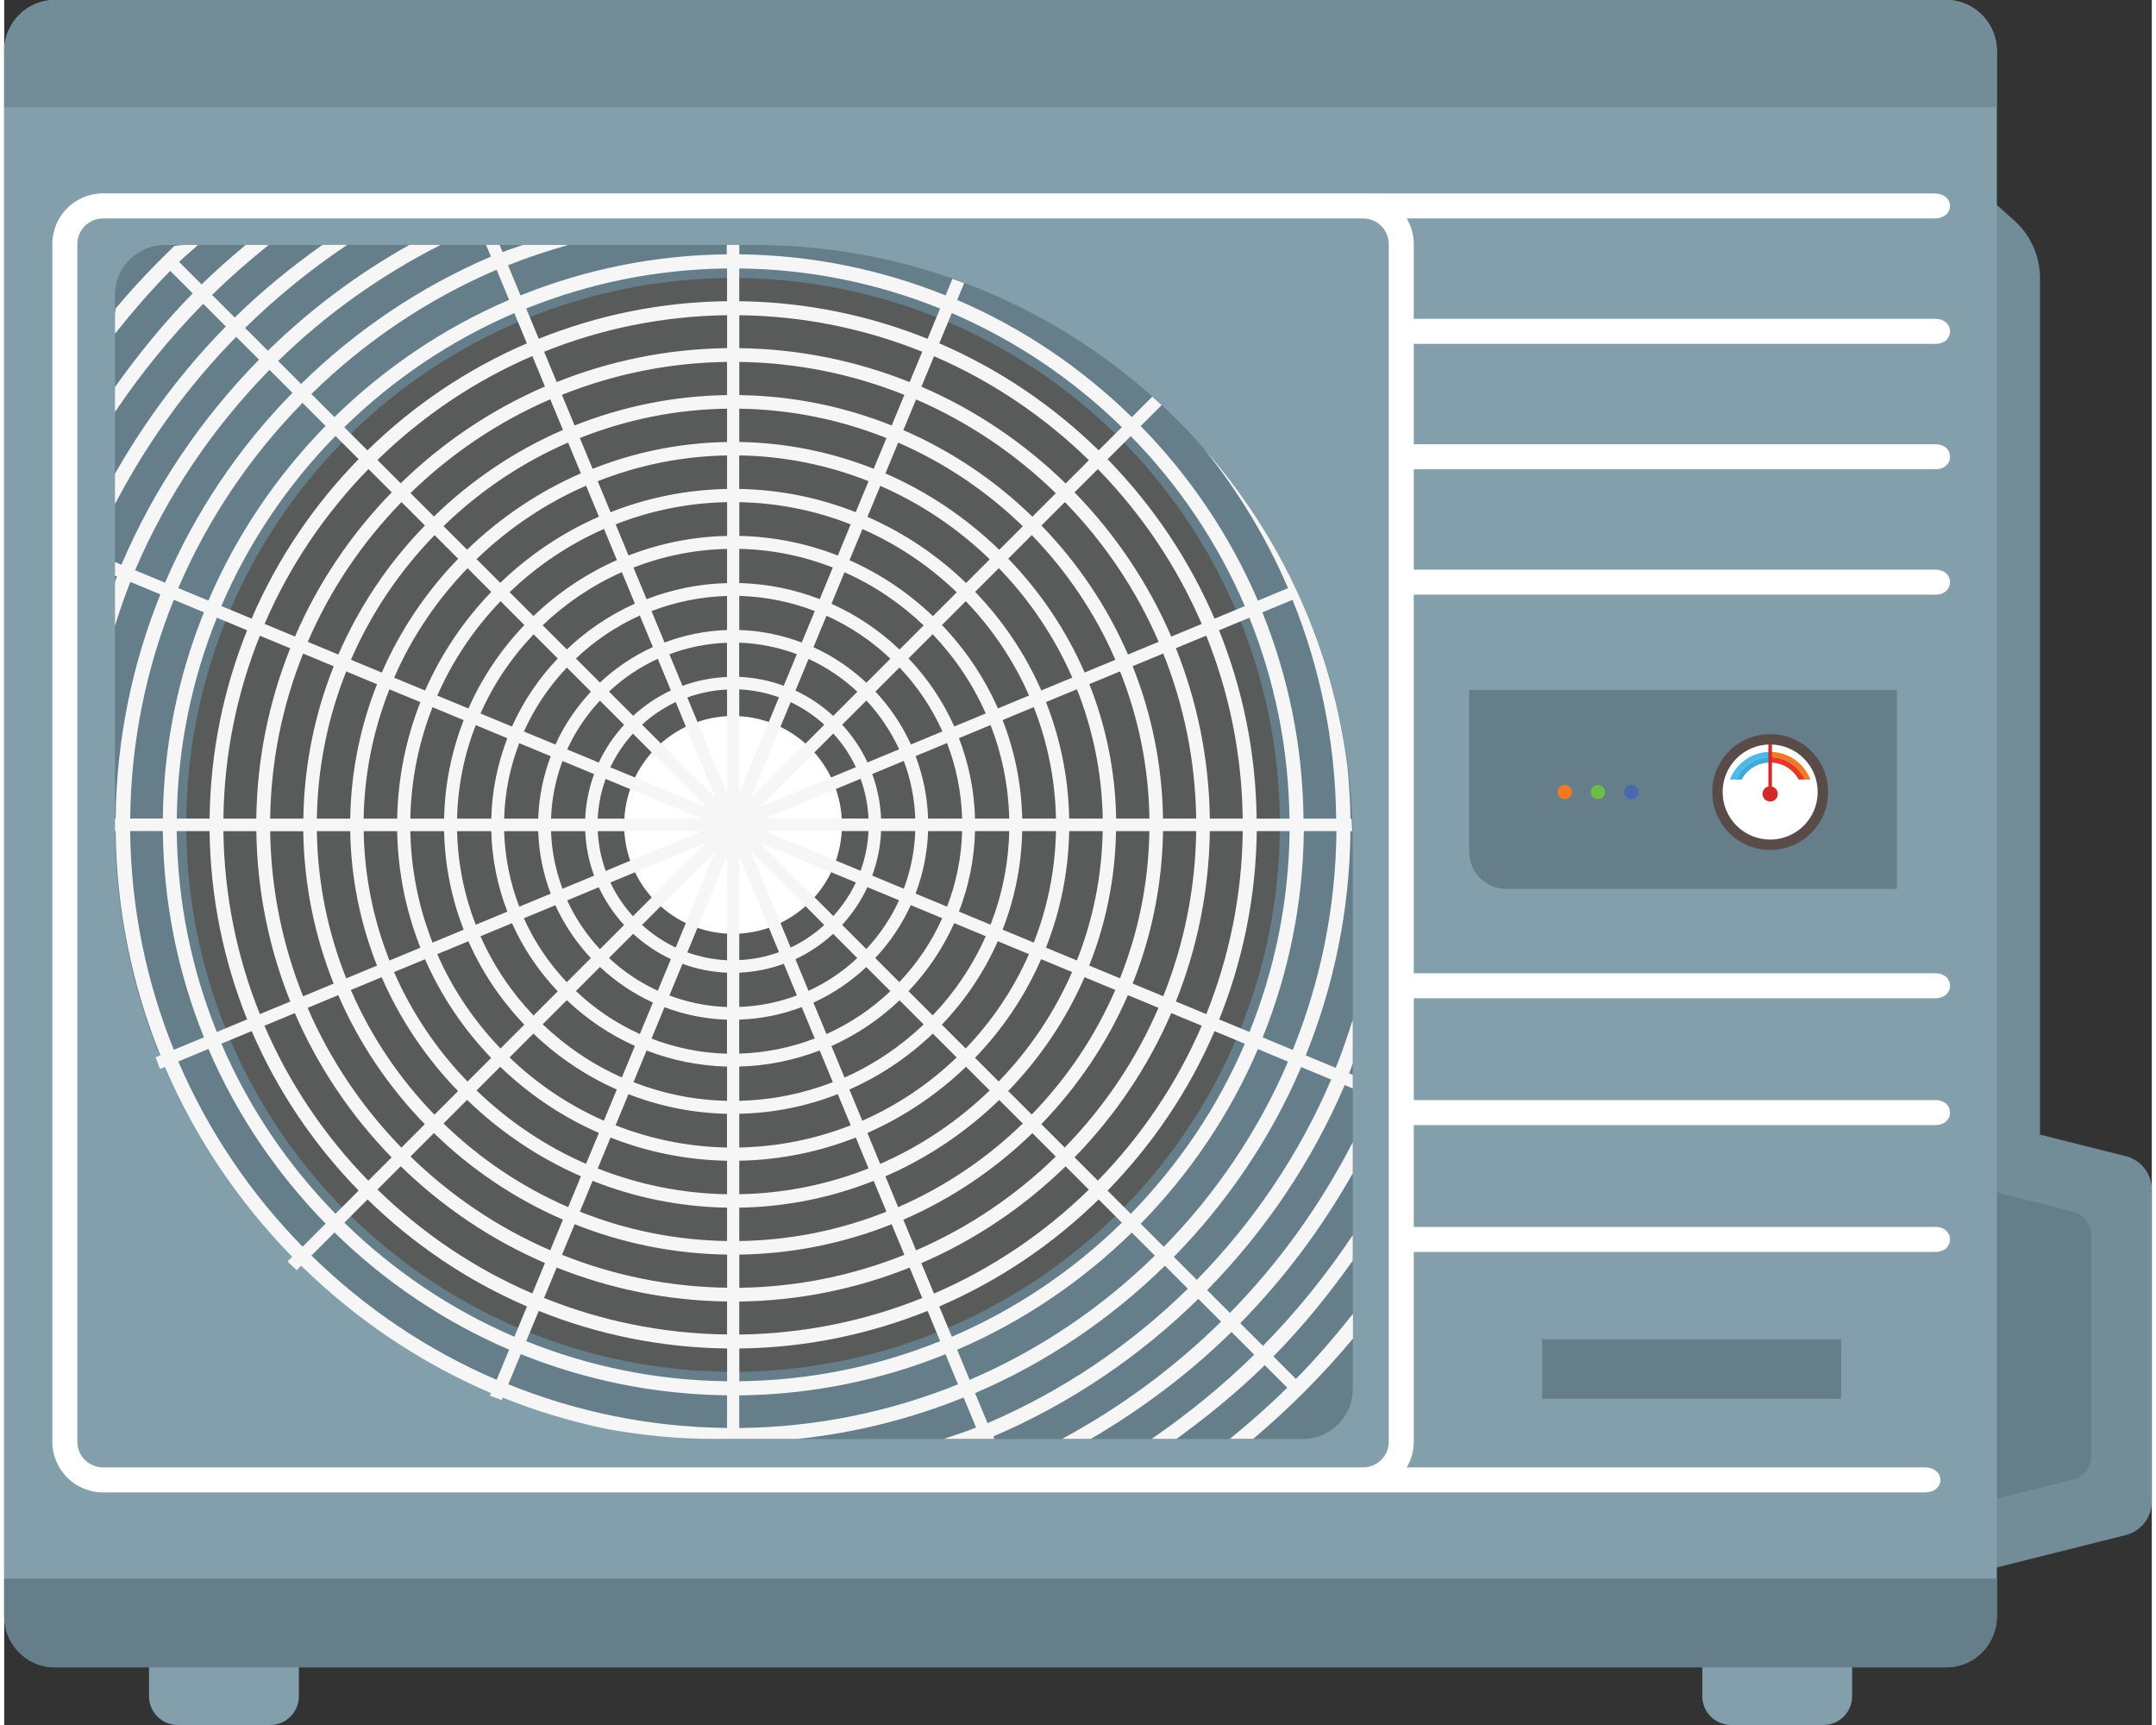
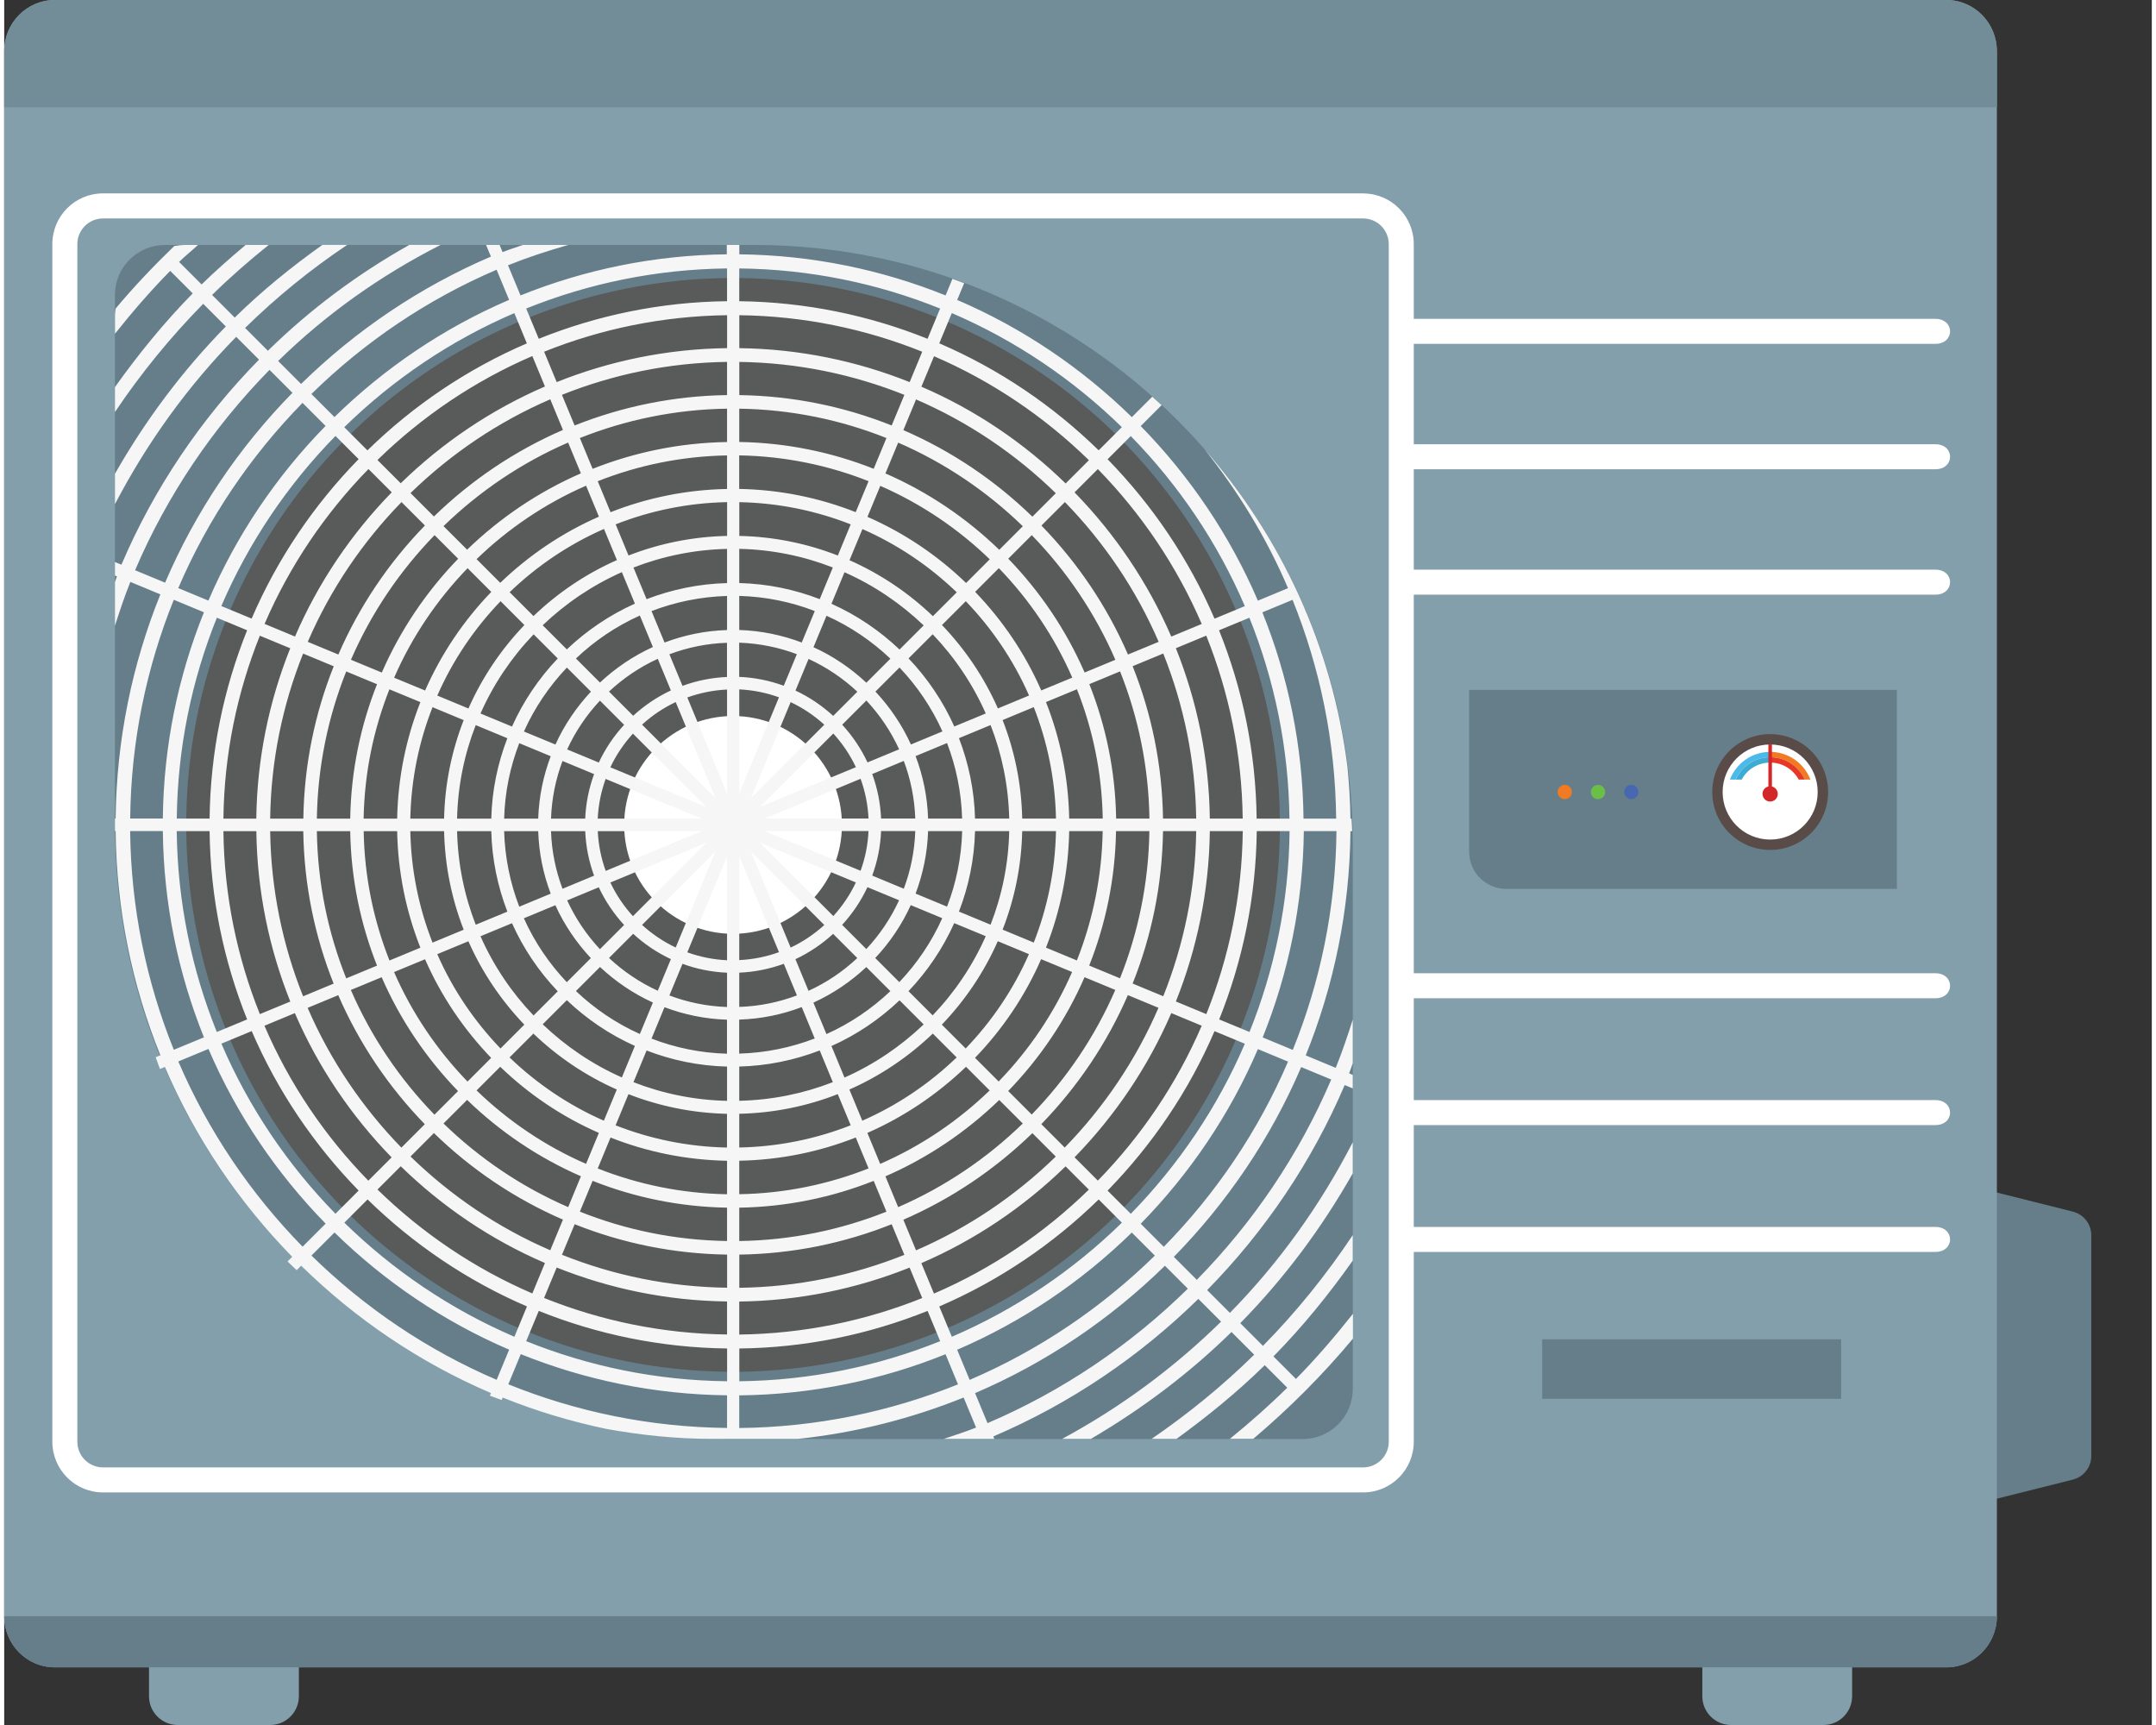
<svg xmlns="http://www.w3.org/2000/svg" id="Layer_2" data-name="Layer 2" width="110" height="88" viewBox="0 0 360.54 289.56">
  <rect x="0" y="0" width="360.54" height="289.56" fill="#333333" stroke="none" />
  <defs>
    <style>
      .cls-1 {
        fill: #f6f6f6;
      }

      .cls-1, .cls-2, .cls-3, .cls-4, .cls-5, .cls-6, .cls-7, .cls-8, .cls-9, .cls-10, .cls-11, .cls-12, .cls-13, .cls-14 {
        stroke-width: 0px;
      }

      .cls-2 {
        fill: #4bb9ea;
      }

      .cls-3 {
        fill: #829fab;
      }

      .cls-4 {
        fill: #4768b1;
      }

      .cls-5 {
        fill: #595a5a;
      }

      .cls-6 {
        fill: #594b48;
      }

      .cls-7 {
        fill: #6bbe46;
      }

      .cls-8 {
        fill: #3eacd2;
      }

      .cls-9 {
        fill: #d32729;
      }

      .cls-10 {
        fill: #657e8a;
      }

      .cls-11 {
        fill: #738d98;
      }

      .cls-12 {
        fill: #fff;
      }

      .cls-13 {
        fill: #e73727;
      }

      .cls-14 {
        fill: #f07b23;
      }
    </style>
  </defs>
  <g id="layer">
-     <path class="cls-11" d="m360.54,199.68c0-2.65-1.81-4.97-4.38-5.61l-14.39-3.61V46.68c0-3.69-1.57-7.21-4.33-9.67l-5.09-4.54v155.63l-5.32-1.34v78.23l29.13-7.31c2.57-.65,4.38-2.96,4.38-5.61v-52.38Z" />
    <path class="cls-10" d="m350.38,244.4c0,1.88-1.28,3.51-3.1,3.97l-20.6,5.17v-55.33l20.6,5.17c1.82.46,3.1,2.09,3.1,3.97v37.04Z" />
    <path class="cls-3" d="m49.46,274.67h-25.15v10.06c0,2.67,2.16,4.83,4.83,4.83h15.5c2.67,0,4.83-2.16,4.83-4.83v-10.06Z" />
    <path class="cls-3" d="m310.23,274.67h-25.15v10.06c0,2.67,2.16,4.83,4.83,4.83h15.49c2.67,0,4.83-2.16,4.83-4.83v-10.06Z" />
    <path class="cls-3" d="m326.04,0c4.71,0,8.49,3.87,8.49,8.58v262.72c0,4.71-3.78,8.58-8.49,8.58H8.49c-4.71,0-8.49-3.87-8.49-8.58V8.58C0,3.87,3.78,0,8.49,0h317.55Z" />
    <path class="cls-3" d="m14.15,32.46h216.42c3.35,0,6.07,2.72,6.07,6.07v205.91c0,3.35-2.72,6.07-6.07,6.07H14.15c-3.35,0-6.07-2.72-6.07-6.07V38.54c0-3.35,2.72-6.07,6.07-6.07Z" />
    <path class="cls-11" d="m334.54,8.58v9.42H0v-9.42C0,3.87,3.78,0,8.49,0h317.55c4.71,0,8.49,3.87,8.49,8.58Z" />
-     <path class="cls-10" d="m334.54,264.99v6.31c0,4.71-3.78,8.58-8.49,8.58H8.49c-4.71,0-8.49-3.87-8.49-8.58v-6.31h334.54Z" />
-     <path class="cls-12" d="m323.98,36.67h-94.89c-3.58,0-3.6-4.2,0-4.2h94.89c3.58,0,3.6,4.2,0,4.2Z" />
+     <path class="cls-10" d="m334.54,264.99v6.31c0,4.71-3.78,8.58-8.49,8.58H8.49c-4.71,0-8.49-3.87-8.49-8.58h334.54Z" />
    <path class="cls-12" d="m324.19,57.72h-87.64c-3.31,0-3.32-4.2,0-4.2h87.64c3.31,0,3.32,4.2,0,4.2Z" />
    <path class="cls-12" d="m324.19,78.77h-87.64c-3.31,0-3.32-4.2,0-4.2h87.64c3.31,0,3.32,4.2,0,4.2Z" />
    <path class="cls-12" d="m324.19,99.82h-87.64c-3.31,0-3.32-4.2,0-4.2h87.64c3.31,0,3.32,4.2,0,4.2Z" />
    <path class="cls-12" d="m324.19,167.57h-87.64c-3.31,0-3.32-4.2,0-4.2h87.64c3.31,0,3.32,4.2,0,4.2Z" />
    <path class="cls-12" d="m324.19,188.86h-87.64c-3.31,0-3.32-4.2,0-4.2h87.64c3.31,0,3.32,4.2,0,4.2Z" />
    <path class="cls-12" d="m324.19,210.15h-87.64c-3.31,0-3.32-4.2,0-4.2h87.64c3.31,0,3.32,4.2,0,4.2Z" />
-     <path class="cls-12" d="m322.41,250.52h-93.36c-3.53,0-3.54-4.2,0-4.2h93.36c3.52,0,3.54,4.2,0,4.2Z" />
    <rect class="cls-10" x="258.2" y="224.82" width="50.19" height="9.99" />
    <path class="cls-12" d="m228.13,32.46H16.59c-4.7,0-8.51,3.81-8.51,8.51v201.03c0,4.7,3.81,8.52,8.51,8.52h211.54c4.7,0,8.51-3.81,8.51-8.52V40.98c0-4.7-3.81-8.51-8.51-8.51Zm4.31,209.55c0,2.38-1.93,4.31-4.31,4.31H16.59c-2.38,0-4.31-1.93-4.31-4.31V40.98c0-2.38,1.93-4.31,4.31-4.31h211.54c2.38,0,4.31,1.93,4.31,4.31v201.03Z" />
    <path class="cls-10" d="m18.59,138.47c0,56.93,46.15,103.08,103.08,103.08h96.34c4.63,0,8.39-3.76,8.39-8.39v-91.57c0-55.49-44.98-100.47-100.47-100.47H26.98c-4.63,0-8.39,3.76-8.39,8.39v88.95Z" />
    <circle class="cls-5" cx="122.36" cy="138.47" r="91.8" />
    <circle class="cls-12" cx="122.36" cy="138.47" r="18.28" />
    <path class="cls-1" d="m216.86,231.47l-3.78-3.78c4.89-4.97,9.29-10.39,13.32-16.09v-4.28c-4.44,6.67-9.48,12.91-15.08,18.6l-3.81-3.81c7.36-7.49,13.69-15.97,18.89-25.16v-5.22c-5.44,10.57-12.37,20.24-20.63,28.65l-3.82-3.82c9.69-9.87,17.58-21.51,23.09-34.42l1.36.56v-2.27l-.61-.25c.23-.56.39-1.16.61-1.73v-7.31c-.87,2.74-1.79,5.46-2.86,8.11l-5.04-2.09c4.71-11.66,7.38-24.34,7.51-37.64h.29c-.01-.71-.08-1.4-.11-2.1h-.18c-.03-2.92-.23-5.81-.5-8.67-2.56-20.33-11.19-38.72-24.04-53.38,5.67,7.08,10.45,14.91,14.06,23.36l-5.06,2.1c-4.71-10.98-11.43-20.89-19.67-29.31l3.51-3.51c-.52-.48-1.04-.95-1.57-1.42l-3.43,3.43c-8.42-8.24-18.33-14.96-29.32-19.67l1.17-2.82c-.66-.24-1.31-.49-1.97-.72l-1.15,2.78c-10.73-4.32-22.4-6.77-34.63-6.9v-1.57h-2.1v1.57c-12.23.13-23.9,2.58-34.63,6.9l-2.1-5.06c3.28-1.32,6.67-2.43,10.11-3.41h-7.62c-1.13.41-2.29.75-3.4,1.2l-.5-1.2h-2.27l.81,1.95c-11.94,5.11-22.72,12.42-31.87,21.38l-3.85-3.85c7.99-7.83,17.21-14.38,27.28-19.49h-5.26c-8.68,4.88-16.68,10.84-23.74,17.77l-3.83-3.83c5.26-5.16,11-9.83,17.14-13.94h-4.17c-5.2,3.7-10.16,7.73-14.71,12.2l-3.8-3.8c3.01-2.96,6.2-5.74,9.5-8.39h-3.87c-2.53,2.14-5.03,4.31-7.39,6.63l-3.78-3.78c1.01-1,2.13-1.88,3.18-2.85h-2.18c-.62,0-1.22.09-1.81.18-3.45,3.33-6.76,6.81-9.84,10.49-.03.36-.11.72-.11,1.09v3.14c2.92-3.67,5.99-7.22,9.27-10.55l3.78,3.78c-4.78,4.86-9.09,10.17-13.06,15.73v4.19c4.37-6.51,9.34-12.59,14.82-18.17l3.8,3.8c-7.24,7.37-13.47,15.7-18.62,24.73v5.11c5.4-10.36,12.25-19.84,20.36-28.1l3.83,3.83c-9.69,9.87-17.59,21.51-23.1,34.42l-1.09-.45v2.27l.34.14c-.13.32-.22.66-.34.98v7.31c.8-2.48,1.62-4.95,2.59-7.36l5.04,2.09c-4.71,11.66-7.37,24.34-7.51,37.63h-.12v2.1h.12c.13,13.29,2.8,25.98,7.51,37.64l-.79.33c.25.65.46,1.33.72,1.97l.82-.34c5.11,11.94,12.42,22.72,21.38,31.87l-.78.78c.5.5,1.02.97,1.53,1.46l.75-.75c9.15,8.96,19.92,16.27,31.87,21.38l-.18.44c.65.26,1.32.47,1.97.72l.17-.41c5.6,2.26,11.44,4.02,17.47,5.28,5.76,1.03,11.65,1.66,17.71,1.66h14.42c9.72-1.03,19.04-3.41,27.79-6.94l2.09,5.04c-1.76.71-3.6,1.28-5.41,1.9h8.47l-.17-.41c12.91-5.51,24.55-13.4,34.42-23.09l3.82,3.82c-7.89,7.75-16.87,14.39-26.68,19.68h4.83c8.58-5.03,16.54-11.01,23.6-17.94l3.81,3.81c-5.3,5.21-11.08,9.92-17.22,14.13h4.18c5.22-3.79,10.22-7.86,14.81-12.37l3.78,3.78c-3.06,3.02-6.29,5.87-9.63,8.58h3.93c6.04-5.12,11.66-10.73,16.73-16.82v-4.17c-3,3.79-6.15,7.46-9.54,10.91ZM87.74,57.64c-10.02,4.31-19.07,10.44-26.76,17.96l-3.89-3.89c8.2-8.02,17.86-14.56,28.55-19.15l2.11,5.09Zm-35.25,81.88h5.6c.13,7.96,1.72,15.56,4.5,22.57l-5.17,2.14c-3.06-7.67-4.8-15.99-4.93-24.71Zm2.82,25.59l-5.13,2.13c-3.44-8.6-5.39-17.93-5.53-27.71h5.56c.13,9.03,1.93,17.64,5.1,25.59Zm5.03-25.59h5.63c.13,6.89,1.5,13.48,3.9,19.56l-5.19,2.15c-2.67-6.75-4.2-14.06-4.33-21.71Zm7.84,0h5.67c.13,5.82,1.28,11.39,3.29,16.54l-5.23,2.17c-2.29-5.82-3.6-12.12-3.73-18.71Zm7.85,0h5.74c.12,4.75,1.08,9.29,2.7,13.51l-5.31,2.2c-1.9-4.89-3-10.18-3.13-15.71Zm7.9,0h5.72c.12,3.69.85,7.2,2.1,10.49l-5.28,2.19c-1.52-3.96-2.41-8.22-2.54-12.68Zm5.72-2.1h-5.72c.12-4.46,1.01-8.71,2.54-12.67l5.28,2.19c-1.24,3.28-1.98,6.8-2.1,10.49Zm-7.88,0h-5.74c.12-5.53,1.22-10.81,3.13-15.7l5.31,2.2c-1.63,4.22-2.58,8.75-2.7,13.5Zm-7.92,0h-5.67c.13-6.59,1.44-12.89,3.73-18.71l5.23,2.17c-2.01,5.15-3.17,10.71-3.29,16.54Zm-7.88,0h-5.63c.13-7.65,1.66-14.96,4.33-21.71l5.2,2.15c-2.4,6.08-3.77,12.66-3.9,19.55Zm-7.88,0h-5.6c.13-8.72,1.87-17.04,4.93-24.71l5.17,2.14c-2.78,7.01-4.37,14.61-4.5,22.57Zm-7.88,0h-5.56c.13-9.78,2.09-19.11,5.53-27.71l5.14,2.13c-3.17,7.94-4.97,16.56-5.1,25.58Zm-7.88,0h-5.53c.13-10.84,2.3-21.19,6.12-30.71l5.1,2.11c-3.55,8.87-5.57,18.5-5.7,28.6Zm0,2.1c.13,10.09,2.15,19.73,5.7,28.6l-5.11,2.11c-3.82-9.52-5.99-19.87-6.12-30.71h5.53Zm6.47,30.55c3.91,9.06,9.45,17.24,16.24,24.21l-3.91,3.91c-7.3-7.48-13.26-16.27-17.44-26.01l5.11-2.12Zm2.14-.89l5.14-2.13c3.51,8.1,8.47,15.42,14.53,21.66l-3.93,3.93c-6.58-6.76-11.95-14.69-15.74-23.46Zm7.25-3l5.18-2.14c3.11,7.14,7.48,13.59,12.82,19.11l-3.96,3.96c-5.86-6.03-10.64-13.1-14.03-20.92Zm7.26-3.01l5.2-2.15c2.7,6.18,6.49,11.76,11.1,16.56l-3.97,3.97c-5.13-5.31-9.34-11.52-12.33-18.38Zm7.25-3l5.23-2.17c2.3,5.22,5.5,9.94,9.39,14l-4,4c-4.41-4.59-8.03-9.93-10.62-15.84Zm7.26-3.01l5.29-2.19c1.9,4.25,4.51,8.1,7.68,11.43l-4.06,4.06c-3.69-3.86-6.72-8.35-8.91-13.3Zm7.29-3.02l5.28-2.19c1.49,3.29,3.52,6.27,5.96,8.88l-4.04,4.04c-2.97-3.13-5.42-6.74-7.21-10.73Zm10.29-14.63c.11,2.62.63,5.13,1.49,7.48l-5.3,2.2c-1.14-3.03-1.82-6.28-1.93-9.67h5.74Zm-5.74-2.1c.12-3.4.79-6.64,1.93-9.67l5.3,2.2c-.86,2.35-1.38,4.86-1.49,7.48h-5.74Zm2.71,13.73l5.31-2.2c1.09,2.33,2.53,4.45,4.25,6.33l-4.06,4.06c-2.25-2.41-4.11-5.16-5.5-8.19Zm22.58-11.62l-16.11,6.67c-.76-2.1-1.22-4.34-1.33-6.67h17.45Zm-17.45-2.1c.11-2.34.57-4.57,1.33-6.67l16.11,6.67h-17.44Zm2.12,10.72l16.11-6.67-12.32,12.32c-1.53-1.68-2.81-3.57-3.79-5.65Zm0-19.34c.98-2.08,2.26-3.97,3.79-5.65l12.32,12.32-16.11-6.67Zm-1.94-.8l-5.31-2.2c1.38-3.03,3.25-5.78,5.5-8.19l4.06,4.06c-1.72,1.87-3.16,4-4.25,6.33Zm-7.28-3.02l-5.29-2.19c1.79-3.99,4.24-7.6,7.21-10.73l4.04,4.04c-2.44,2.61-4.47,5.59-5.96,8.88Zm-7.29-3.02l-5.29-2.19c2.19-4.95,5.22-9.43,8.92-13.29l4.05,4.05c-3.17,3.33-5.78,7.18-7.68,11.43Zm-7.31-3.03l-5.23-2.17c2.59-5.91,6.21-11.25,10.62-15.84l4,4c-3.89,4.06-7.09,8.79-9.39,14Zm-7.28-3.02l-5.2-2.15c2.99-6.86,7.19-13.07,12.33-18.38l3.98,3.98c-4.62,4.79-8.4,10.38-11.11,16.55Zm-7.28-3.02l-5.17-2.14c3.39-7.82,8.18-14.89,14.04-20.92l3.96,3.96c-5.34,5.52-9.71,11.97-12.82,19.11Zm-7.28-3.02l-5.14-2.13c3.79-8.78,9.16-16.71,15.74-23.46l3.93,3.93c-6.07,6.24-11.02,13.56-14.53,21.66Zm-7.28-3.02l-5.11-2.12c4.19-9.74,10.15-18.52,17.44-26l3.91,3.91c-6.79,6.97-12.34,15.15-16.24,24.21Zm-7.28-3.01l-5.09-2.11c4.59-10.69,11.13-20.34,19.16-28.55l3.89,3.89c-7.52,7.7-13.65,16.74-17.96,26.76Zm-.76,1.96c-3.94,9.8-6.17,20.45-6.3,31.61h-5.51c.13-11.91,2.52-23.27,6.73-33.72l5.09,2.11Zm-6.3,33.71c.13,11.16,2.37,21.81,6.3,31.61l-5.09,2.11c-4.21-10.45-6.59-21.81-6.73-33.72h5.51Zm7.07,33.57c4.31,10.02,10.44,19.07,17.95,26.77l-3.89,3.89c-8.02-8.2-14.56-17.86-19.15-28.55l5.09-2.11Zm19.45,28.26c7.7,7.52,16.74,13.65,26.76,17.96l-2.11,5.09c-10.69-4.59-20.34-11.13-28.55-19.15l3.89-3.89Zm1.66-1.66l3.91-3.91c6.97,6.79,15.15,12.34,24.21,16.24l-2.12,5.11c-9.73-4.19-18.52-10.15-26-17.45Zm5.55-5.55l3.93-3.93c6.24,6.07,13.56,11.02,21.66,14.53l-2.13,5.14c-8.78-3.79-16.7-9.16-23.46-15.74Zm5.54-5.54l3.96-3.96c5.52,5.34,11.97,9.71,19.11,12.82l-2.14,5.18c-7.82-3.39-14.89-8.18-20.92-14.03Zm5.55-5.55l3.97-3.97c4.79,4.62,10.38,8.4,16.56,11.1l-2.15,5.2c-6.86-2.99-13.07-7.19-18.38-12.33Zm5.54-5.54l4-4c4.06,3.89,8.79,7.09,14,9.39l-2.17,5.23c-5.91-2.59-11.25-6.21-15.84-10.62Zm5.55-5.55l4.06-4.06c3.33,3.17,7.18,5.78,11.43,7.68l-2.19,5.29c-4.95-2.19-9.43-5.23-13.29-8.92Zm5.59-5.59l4.04-4.04c2.61,2.44,5.59,4.47,8.88,5.97l-2.19,5.28c-3.99-1.79-7.6-4.24-10.73-7.21Zm5.55-5.55l4.06-4.06c1.87,1.72,4,3.16,6.33,4.25l-2.2,5.31c-3.03-1.39-5.78-3.25-8.19-5.5Zm5.55-5.55l12.32-12.32-6.67,16.11c-2.08-.98-3.97-2.26-5.65-3.79Zm0-33.62c1.68-1.53,3.57-2.81,5.65-3.79l6.67,16.11-12.32-12.32Zm-1.49-1.49l-4.06-4.06c2.41-2.25,5.16-4.11,8.19-5.5l2.2,5.31c-2.33,1.09-4.45,2.53-6.33,4.25Zm-5.57-5.57l-4.04-4.04c3.13-2.97,6.74-5.42,10.73-7.21l2.19,5.28c-3.29,1.5-6.27,3.52-8.88,5.96Zm-5.57-5.57l-4.05-4.05c3.86-3.69,8.35-6.72,13.29-8.92l2.19,5.29c-4.25,1.9-8.1,4.52-11.43,7.68Zm-5.6-5.6l-4-4c4.59-4.41,9.93-8.03,15.84-10.62l2.17,5.23c-5.22,2.3-9.94,5.5-14,9.39Zm-5.57-5.57l-3.98-3.98c5.31-5.13,11.52-9.34,18.38-12.33l2.16,5.2c-6.18,2.7-11.76,6.49-16.56,11.1Zm-5.57-5.57l-3.96-3.95c6.03-5.85,13.1-10.64,20.92-14.03l2.14,5.17c-7.14,3.11-13.59,7.48-19.11,12.82Zm-5.57-5.57l-3.93-3.93c6.76-6.58,14.69-11.95,23.46-15.74l2.13,5.14c-8.1,3.51-15.42,8.46-21.66,14.53Zm-5.57-5.57l-3.91-3.91c7.48-7.3,16.27-13.26,26-17.45l2.12,5.11c-9.06,3.91-17.24,9.45-24.21,16.24Zm16.09-35.86l2.1,5.07c-10.98,4.71-20.89,11.43-29.32,19.67l-3.87-3.87c8.93-8.75,19.44-15.87,31.09-20.86Zm-32.58,22.36l3.87,3.87c-8.24,8.42-14.96,18.33-19.67,29.32l-5.06-2.1c4.99-11.65,12.12-22.16,20.86-31.09Zm-28.11,28.09c5.39-12.61,13.1-23.98,22.57-33.63l3.85,3.85c-8.97,9.15-16.27,19.92-21.38,31.87l-5.04-2.09Zm6.5,4.96l5.06,2.1c-4.32,10.73-6.77,22.39-6.9,34.62h-5.48c.13-12.97,2.73-25.34,7.32-36.72Zm-7.32,38.82h5.48c.13,12.23,2.58,23.9,6.9,34.63l-5.06,2.09c-4.59-11.38-7.19-23.75-7.33-36.72Zm8.08,38.68l5.06-2.1c4.71,10.98,11.43,20.89,19.67,29.32l-3.87,3.87c-8.74-8.93-15.87-19.44-20.86-31.09Zm53.44,53.44c-11.65-4.99-22.16-12.11-31.09-20.86l3.87-3.87c8.42,8.24,18.33,14.96,29.32,19.67l-2.1,5.06Zm38.68,8.08c-12.97-.13-25.35-2.73-36.72-7.33l2.09-5.06c10.73,4.32,22.4,6.77,34.63,6.91v5.48Zm0-7.84c-11.91-.13-23.27-2.52-33.72-6.73l2.11-5.08c9.8,3.94,20.45,6.17,31.62,6.31v5.5Zm0-7.85c-10.84-.13-21.19-2.3-30.72-6.13l2.12-5.11c8.87,3.55,18.51,5.57,28.6,5.7v5.54Zm0-7.85c-9.78-.13-19.12-2.09-27.71-5.53l2.13-5.13c7.94,3.17,16.56,4.97,25.59,5.1v5.56Zm0-7.84c-8.72-.13-17.04-1.87-24.71-4.93l2.14-5.17c7.01,2.78,14.61,4.37,22.57,4.5v5.6Zm0-7.85c-7.65-.13-14.96-1.66-21.71-4.33l2.15-5.19c6.08,2.4,12.66,3.77,19.56,3.9v5.63Zm0-7.84c-6.59-.13-12.89-1.44-18.71-3.73l2.16-5.23c5.15,2.01,10.72,3.17,16.54,3.3v5.66Zm0-7.84c-5.53-.12-10.81-1.22-15.71-3.13l2.2-5.32c4.22,1.63,8.75,2.58,13.51,2.7v5.74Zm0-7.91c-4.46-.12-8.72-1.01-12.68-2.54l2.18-5.27c3.29,1.25,6.81,1.98,10.49,2.1v5.71Zm0-7.84c-3.4-.12-6.64-.79-9.68-1.94l2.2-5.31c2.35.86,4.86,1.38,7.48,1.49v5.75Zm0-7.85c-2.34-.11-4.57-.57-6.67-1.33l6.67-16.11v17.45Zm0-28l-6.67-16.11c2.1-.76,4.34-1.22,6.67-1.33v17.45Zm0-19.55c-2.62.11-5.13.63-7.48,1.49l-2.2-5.3c3.03-1.14,6.28-1.82,9.67-1.93v5.74Zm0-7.88c-3.69.12-7.21.85-10.49,2.1l-2.19-5.28c3.96-1.52,8.22-2.41,12.68-2.54v5.72Zm0-7.88c-4.75.12-9.29,1.08-13.51,2.7l-2.2-5.31c4.89-1.9,10.18-3,15.71-3.13v5.74Zm0-7.92c-5.83.13-11.39,1.28-16.54,3.29l-2.16-5.23c5.82-2.29,12.12-3.6,18.71-3.73v5.66Zm0-7.88c-6.89.13-13.47,1.5-19.56,3.9l-2.15-5.2c6.75-2.67,14.06-4.2,21.71-4.33v5.63Zm0-7.88c-7.96.13-15.56,1.72-22.57,4.5l-2.14-5.17c7.67-3.05,15.99-4.8,24.71-4.93v5.59Zm0-7.88c-9.03.13-17.64,1.94-25.59,5.1l-2.13-5.14c8.6-3.44,17.93-5.4,27.72-5.53v5.57Zm0-7.88c-10.1.13-19.73,2.15-28.6,5.7l-2.11-5.1c9.52-3.82,19.87-5.99,30.72-6.13v5.53Zm0-7.88c-11.16.13-21.81,2.37-31.61,6.31l-2.11-5.08c10.45-4.21,21.81-6.59,33.72-6.73v5.5Zm94.98,125.68l-5.06-2.1c4.32-10.73,6.77-22.4,6.91-34.63h5.48c-.13,12.97-2.73,25.35-7.33,36.72Zm-31.91-38.83h-5.63c-.13-6.89-1.5-13.47-3.9-19.56l5.2-2.15c2.67,6.75,4.2,14.05,4.33,21.71Zm-2.25-22.57l5.16-2.14c3.05,7.67,4.8,15.99,4.93,24.71h-5.59c-.13-7.96-1.72-15.56-4.5-22.57Zm-5.6,22.57h-5.67c-.12-5.82-1.28-11.39-3.29-16.54l5.23-2.17c2.29,5.82,3.6,12.12,3.73,18.71Zm-7.85,0h-5.74c-.12-4.75-1.08-9.29-2.7-13.5l5.31-2.2c1.91,4.89,3,10.18,3.13,15.7Zm-7.9,0h-5.72c-.12-3.69-.85-7.2-2.1-10.49l5.28-2.19c1.52,3.96,2.41,8.22,2.53,12.68Zm-5.72,2.1h5.72c-.12,4.46-1.01,8.72-2.54,12.68l-5.28-2.19c1.24-3.29,1.98-6.8,2.1-10.49Zm7.88,0h5.74c-.12,5.53-1.22,10.81-3.13,15.71l-5.31-2.2c1.63-4.22,2.58-8.75,2.7-13.51Zm7.92,0h5.67c-.13,6.59-1.44,12.89-3.73,18.71l-5.23-2.17c2.01-5.15,3.17-10.72,3.29-16.54Zm7.88,0h5.63c-.13,7.65-1.66,14.96-4.33,21.71l-5.19-2.15c2.4-6.08,3.77-12.67,3.9-19.56Zm7.88,0h5.59c-.13,8.72-1.87,17.04-4.93,24.71l-5.17-2.14c2.78-7.01,4.37-14.61,4.5-22.57Zm7.88,0h5.57c-.13,9.78-2.09,19.12-5.53,27.72l-5.14-2.13c3.17-7.94,4.97-16.56,5.1-25.59Zm0-2.1c-.13-9.03-1.93-17.64-5.1-25.58l5.14-2.13c3.44,8.6,5.39,17.93,5.53,27.71h-5.57Zm-5.88-27.53c-3.51-8.1-8.46-15.41-14.53-21.66l3.94-3.94c6.58,6.76,11.95,14.68,15.74,23.46l-5.15,2.13Zm-2.11.87l-5.17,2.14c-3.11-7.14-7.48-13.59-12.82-19.11l3.95-3.95c5.85,6.03,10.64,13.1,14.03,20.92Zm-7.25,3l-5.2,2.15c-2.7-6.18-6.49-11.76-11.1-16.55l3.98-3.98c5.13,5.31,9.34,11.52,12.33,18.38Zm-7.25,3l-5.23,2.17c-2.3-5.22-5.5-9.94-9.39-14l4-4c4.41,4.59,8.03,9.93,10.62,15.83Zm-7.26,3.01l-5.29,2.19c-1.9-4.25-4.51-8.1-7.68-11.43l4.05-4.05c3.69,3.86,6.72,8.35,8.91,13.29Zm-7.29,3.02l-5.28,2.19c-1.5-3.29-3.52-6.27-5.96-8.88l4.04-4.04c2.97,3.13,5.42,6.74,7.21,10.73Zm-10.29,14.63c-.11-2.62-.63-5.12-1.49-7.48l5.3-2.2c1.14,3.03,1.81,6.28,1.93,9.67h-5.74Zm5.74,2.1c-.12,3.4-.79,6.64-1.93,9.67l-5.3-2.2c.86-2.35,1.38-4.86,1.49-7.48h5.74Zm-2.71-13.73l-5.31,2.2c-1.09-2.33-2.53-4.45-4.25-6.33l4.06-4.06c2.25,2.41,4.11,5.16,5.5,8.19Zm-22.58,11.62l16.11-6.67c.76,2.1,1.22,4.34,1.33,6.67h-17.44Zm17.44,2.1c-.11,2.34-.57,4.57-1.33,6.67l-16.11-6.67h17.45Zm-2.12-10.72l-16.11,6.67,12.32-12.32c1.53,1.68,2.81,3.57,3.79,5.65Zm0,19.34c-.98,2.08-2.26,3.97-3.79,5.65l-12.32-12.32,16.11,6.68Zm1.94.8l5.31,2.2c-1.39,3.03-3.25,5.78-5.5,8.19l-4.06-4.06c1.72-1.87,3.16-4,4.25-6.33Zm7.28,3.02l5.28,2.19c-1.79,3.99-4.24,7.6-7.21,10.73l-4.04-4.04c2.44-2.61,4.47-5.59,5.96-8.88Zm7.29,3.02l5.29,2.19c-2.19,4.95-5.22,9.43-8.91,13.29l-4.06-4.06c3.17-3.33,5.78-7.18,7.68-11.43Zm7.31,3.03l5.23,2.17c-2.59,5.91-6.21,11.25-10.62,15.84l-4-4c3.89-4.06,7.09-8.79,9.39-14Zm7.28,3.02l5.2,2.15c-2.99,6.86-7.19,13.07-12.33,18.38l-3.97-3.97c4.62-4.79,8.4-10.38,11.1-16.56Zm7.28,3.02l5.17,2.14c-3.39,7.82-8.18,14.89-14.03,20.92l-3.95-3.95c5.34-5.52,9.71-11.97,12.82-19.11Zm7.28,3.01l5.14,2.13c-3.79,8.78-9.16,16.7-15.74,23.46l-3.93-3.93c6.06-6.24,11.02-13.56,14.53-21.66Zm7.29,3.02l5.11,2.12c-4.19,9.73-10.14,18.52-17.44,26l-3.91-3.91c6.79-6.97,12.33-15.15,16.24-24.21Zm.77-1.95c3.55-8.87,5.57-18.51,5.7-28.6h5.53c-.13,10.84-2.3,21.19-6.12,30.72l-5.11-2.12Zm13.58-28.6h5.51c-.13,11.91-2.52,23.27-6.73,33.72l-5.09-2.11c3.94-9.8,6.17-20.45,6.31-31.62Zm-7.88-2.1c-.13-10.09-2.15-19.73-5.7-28.6l5.1-2.11c3.82,9.52,5.99,19.87,6.12,30.71h-5.53Zm-6.47-30.55c-3.91-9.06-9.45-17.24-16.24-24.21l3.91-3.91c7.3,7.48,13.26,16.27,17.44,26l-5.11,2.12Zm-17.74-25.71c-6.97-6.79-15.15-12.34-24.21-16.24l2.12-5.11c9.73,4.19,18.52,10.15,26,17.45l-3.91,3.91Zm-1.64,1.64l-3.94,3.94c-6.24-6.07-13.56-11.02-21.66-14.53l2.13-5.15c8.78,3.79,16.71,9.16,23.46,15.74Zm-5.55,5.55l-3.95,3.95c-5.52-5.34-11.97-9.71-19.11-12.82l2.14-5.17c7.82,3.39,14.89,8.18,20.92,14.03Zm-5.54,5.54l-3.98,3.98c-4.79-4.62-10.38-8.4-16.56-11.1l2.16-5.2c6.86,2.99,13.07,7.2,18.38,12.33Zm-5.55,5.55l-4,4c-4.06-3.89-8.79-7.09-14-9.39l2.17-5.23c5.91,2.59,11.25,6.21,15.84,10.62Zm-5.55,5.55l-4.05,4.05c-3.33-3.17-7.18-5.78-11.43-7.68l2.19-5.29c4.95,2.19,9.43,5.23,13.29,8.92Zm-5.58,5.58l-4.04,4.04c-2.61-2.44-5.59-4.47-8.88-5.96l2.19-5.28c3.99,1.79,7.6,4.24,10.73,7.21Zm-5.55,5.55l-4.06,4.06c-1.87-1.72-3.99-3.16-6.33-4.25l2.2-5.31c3.03,1.39,5.78,3.25,8.19,5.5Zm-5.55,5.54l-12.32,12.32,6.67-16.11c2.08.98,3.97,2.26,5.65,3.79Zm0,33.62c-1.68,1.53-3.57,2.81-5.65,3.79l-6.67-16.11,12.32,12.32Zm1.48,1.49l4.06,4.06c-2.41,2.25-5.16,4.12-8.19,5.5l-2.2-5.31c2.33-1.09,4.45-2.53,6.33-4.25Zm5.57,5.57l4.04,4.04c-3.13,2.97-6.74,5.42-10.73,7.21l-2.19-5.28c3.29-1.5,6.27-3.52,8.88-5.97Zm5.57,5.57l4.06,4.06c-3.86,3.69-8.35,6.73-13.29,8.92l-2.19-5.29c4.25-1.9,8.1-4.51,11.43-7.68Zm5.6,5.6l4,4c-4.59,4.41-9.93,8.03-15.84,10.62l-2.17-5.23c5.21-2.3,9.94-5.5,14-9.39Zm5.57,5.57l3.97,3.97c-5.31,5.13-11.52,9.34-18.38,12.33l-2.15-5.2c6.18-2.71,11.76-6.49,16.56-11.1Zm5.57,5.57l3.96,3.95c-6.03,5.86-13.1,10.64-20.92,14.04l-2.14-5.17c7.14-3.11,13.59-7.48,19.11-12.82Zm5.57,5.57l3.93,3.93c-6.76,6.58-14.68,11.95-23.46,15.74l-2.13-5.14c8.1-3.51,15.42-8.47,21.66-14.53Zm5.57,5.57l3.91,3.91c-7.48,7.3-16.27,13.26-26,17.45l-2.12-5.11c9.06-3.91,17.24-9.45,24.21-16.24Zm5.57,5.57l3.89,3.89c-8.2,8.02-17.86,14.56-28.55,19.15l-2.11-5.09c10.02-4.31,19.07-10.44,26.76-17.96Zm1.49-1.5c7.51-7.7,13.65-16.74,17.95-26.76l5.09,2.11c-4.59,10.69-11.13,20.34-19.15,28.55l-3.89-3.89Zm25.23-23.75l5.06,2.1c-4.99,11.65-12.11,22.16-20.86,31.09l-3.87-3.87c8.24-8.42,14.96-18.33,19.67-29.31Zm5.82-75.41c4.59,11.38,7.19,23.75,7.32,36.72h-5.48c-.13-12.23-2.58-23.89-6.91-34.62l5.06-2.1Zm-.52,36.72h-5.51c-.13-11.16-2.37-21.81-6.31-31.61l5.09-2.11c4.21,10.45,6.59,21.81,6.73,33.72Zm-7.49-35.67l-5.09,2.11c-4.31-10.02-10.44-19.07-17.95-26.76l3.89-3.89c8.02,8.2,14.57,17.85,19.15,28.55Zm-49.2-49.19c10.69,4.59,20.34,11.13,28.55,19.15l-3.89,3.89c-7.7-7.52-16.74-13.65-26.76-17.96l2.11-5.09Zm-35.68-7.49c11.91.13,23.27,2.52,33.72,6.73l-2.11,5.08c-9.8-3.94-20.45-6.17-31.61-6.31v-5.5Zm0,7.85c10.84.13,21.19,2.3,30.72,6.13l-2.11,5.1c-8.87-3.55-18.51-5.57-28.6-5.7v-5.53Zm0,7.84c9.78.13,19.12,2.09,27.72,5.53l-2.13,5.14c-7.94-3.17-16.56-4.97-25.58-5.1v-5.57Zm0,7.85c8.72.13,17.04,1.87,24.71,4.93l-2.14,5.16c-7.01-2.78-14.61-4.37-22.57-4.5v-5.59Zm0,7.84c7.65.13,14.96,1.66,21.71,4.33l-2.16,5.2c-6.08-2.4-12.66-3.77-19.56-3.9v-5.63Zm0,7.85c6.59.13,12.89,1.44,18.71,3.73l-2.16,5.23c-5.15-2.01-10.72-3.17-16.54-3.29v-5.66Zm0,7.84c5.53.12,10.81,1.22,15.71,3.13l-2.2,5.31c-4.22-1.63-8.75-2.58-13.51-2.7v-5.74Zm0,7.9c4.46.12,8.72,1.01,12.68,2.54l-2.19,5.28c-3.29-1.24-6.8-1.98-10.49-2.1v-5.72Zm0,7.85c3.4.12,6.64.79,9.67,1.93l-2.2,5.3c-2.35-.86-4.86-1.38-7.48-1.49v-5.74Zm0,7.84c2.34.11,4.57.57,6.67,1.33l-6.67,16.11v-17.45Zm0,28l6.67,16.11c-2.1.76-4.34,1.22-6.67,1.33v-17.45Zm0,19.55c2.62-.11,5.13-.63,7.48-1.49l2.2,5.31c-3.03,1.14-6.28,1.82-9.68,1.93v-5.75Zm0,7.88c3.69-.12,7.21-.85,10.49-2.1l2.18,5.27c-3.96,1.52-8.22,2.41-12.68,2.54v-5.71Zm0,7.88c4.75-.12,9.29-1.08,13.51-2.7l2.2,5.32c-4.89,1.91-10.18,3-15.71,3.13v-5.74Zm0,7.93c5.83-.13,11.39-1.28,16.54-3.3l2.17,5.23c-5.82,2.29-12.12,3.6-18.71,3.73v-5.66Zm0,7.88c6.89-.13,13.48-1.5,19.56-3.9l2.15,5.19c-6.75,2.67-14.05,4.2-21.71,4.33v-5.63Zm0,7.88c7.96-.13,15.56-1.72,22.57-4.5l2.14,5.17c-7.67,3.06-15.99,4.8-24.71,4.93v-5.6Zm0,7.88c9.03-.13,17.64-1.93,25.59-5.1l2.13,5.14c-8.6,3.44-17.93,5.4-27.71,5.53v-5.56Zm0,7.88c10.09-.13,19.73-2.15,28.6-5.7l2.12,5.11c-9.52,3.82-19.87,5.99-30.72,6.13v-5.54Zm0,7.88c11.16-.13,21.81-2.37,31.62-6.31l2.11,5.08c-10.45,4.21-21.81,6.59-33.72,6.73v-5.5Zm0,13.35v-5.48c12.23-.13,23.9-2.58,34.63-6.91l2.09,5.06c-11.38,4.59-23.75,7.19-36.72,7.33Zm36.58-13.14c10.98-4.71,20.89-11.43,29.32-19.67l3.87,3.87c-8.93,8.74-19.44,15.87-31.09,20.86l-2.1-5.06Zm5.1,12.32l-2.09-5.04c11.94-5.11,22.72-12.42,31.87-21.38l3.85,3.85c-9.65,9.47-21.02,17.18-33.63,22.57Zm35.13-24.06l-3.85-3.85c8.96-9.15,16.27-19.92,21.38-31.86l5.04,2.09c-5.39,12.61-13.1,23.98-22.57,33.63Z" />
    <path class="cls-10" d="m317.74,149.21h-65.58c-3.43,0-6.22-2.78-6.22-6.22v-27.19h71.8v33.4Z" />
    <g>
      <path class="cls-6" d="m306.2,132.95c0,5.37-4.35,9.72-9.72,9.72s-9.73-4.35-9.73-9.72,4.35-9.72,9.73-9.72,9.72,4.35,9.72,9.72" />
      <path class="cls-12" d="m304.45,132.95c0,4.41-3.57,7.98-7.98,7.98s-7.98-3.57-7.98-7.98,3.57-7.98,7.98-7.98,7.98,3.57,7.98,7.98" />
      <path class="cls-2" d="m296.47,126.21v.9c-2.58,0-4.8,1.54-5.79,3.75h-.97c1.05-2.72,3.68-4.65,6.76-4.65" />
      <path class="cls-14" d="m296.47,127.11v-.9c3.08,0,5.72,1.94,6.76,4.65h-.97c-.99-2.21-3.21-3.75-5.79-3.75" />
      <path class="cls-13" d="m302.26,130.86h-1c-.92-1.7-2.72-2.85-4.78-2.85v-.9c2.58,0,4.8,1.54,5.79,3.75" />
      <path class="cls-8" d="m296.47,127.11v.9c-2.06,0-3.86,1.15-4.78,2.85h-1c.99-2.21,3.21-3.75,5.79-3.75" />
      <path class="cls-9" d="m295.19,133.27c0,.71.58,1.28,1.28,1.28s1.28-.57,1.28-1.28c0-.61-.42-1.11-.98-1.25v-7.07h-.6v7.07c-.57.13-.99.64-.99,1.25" />
    </g>
    <g>
      <path class="cls-14" d="m263.19,132.95c0,.66-.54,1.2-1.2,1.2s-1.2-.54-1.2-1.2.54-1.2,1.2-1.2,1.2.54,1.2,1.2" />
      <path class="cls-7" d="m268.77,132.95c0,.66-.54,1.2-1.2,1.2s-1.2-.54-1.2-1.2.54-1.2,1.2-1.2,1.2.54,1.2,1.2" />
      <path class="cls-4" d="m274.36,132.95c0,.66-.54,1.2-1.2,1.2s-1.2-.54-1.2-1.2.54-1.2,1.2-1.2,1.2.54,1.2,1.2" />
    </g>
  </g>
</svg>